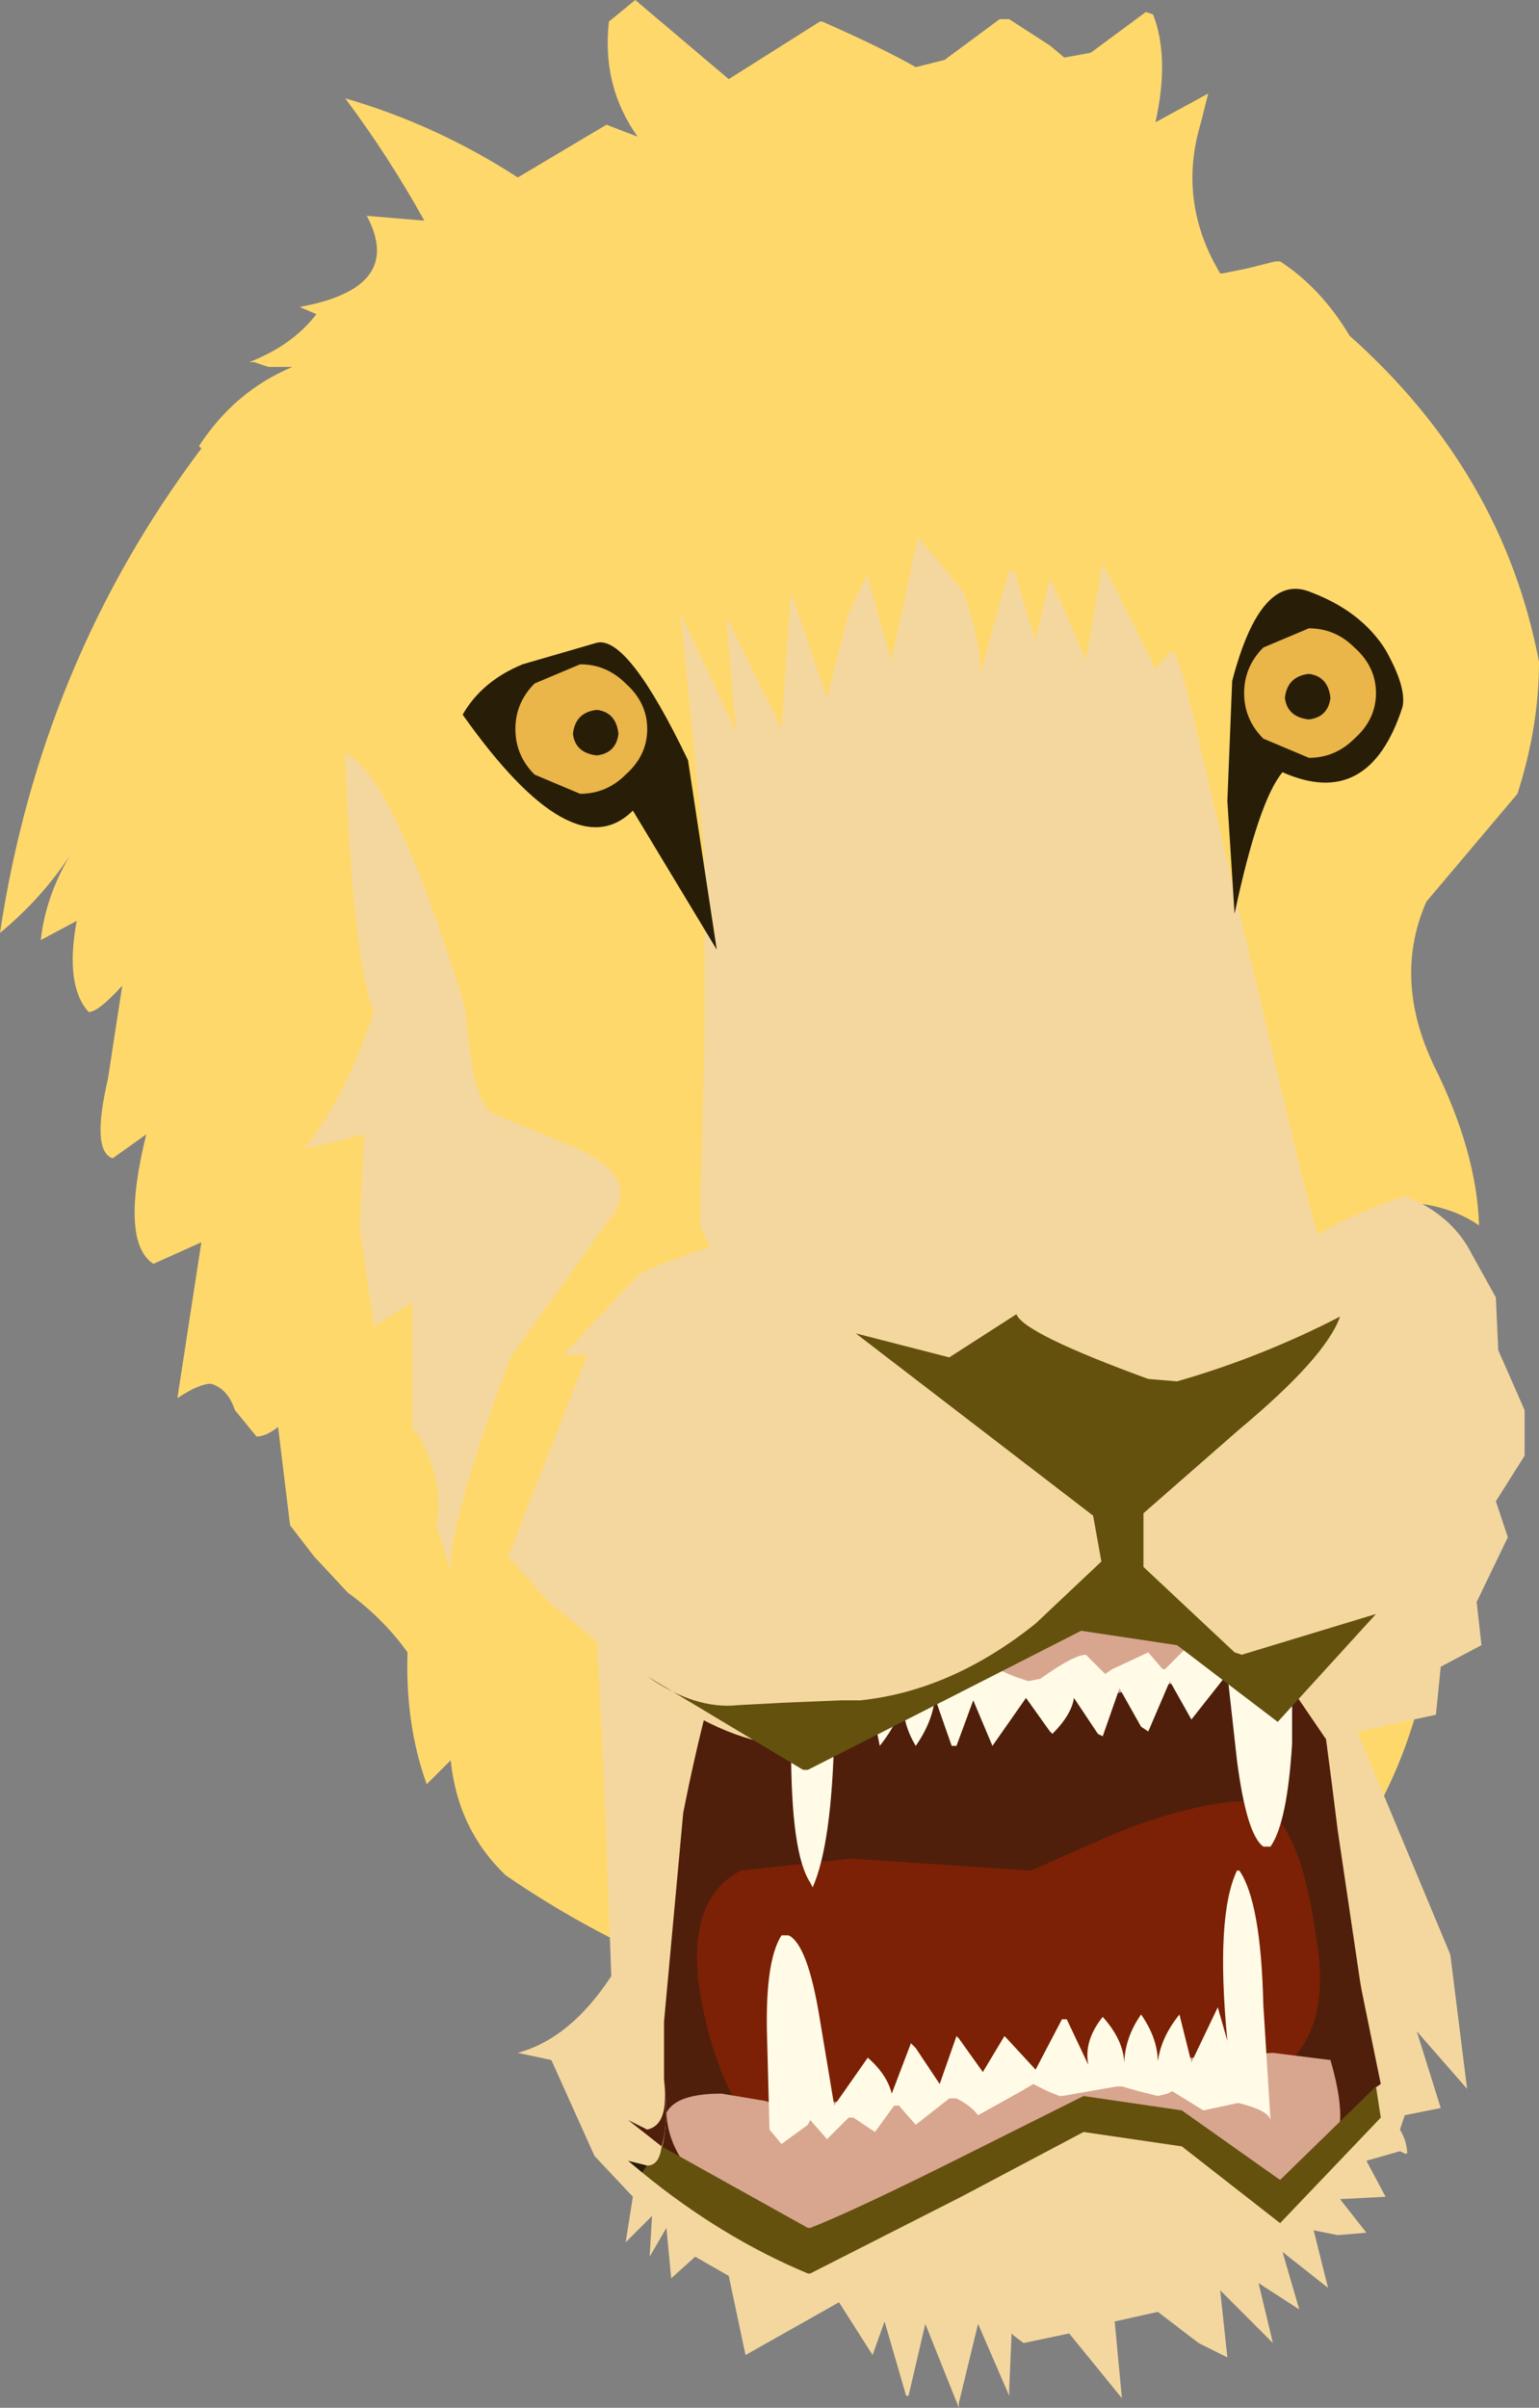
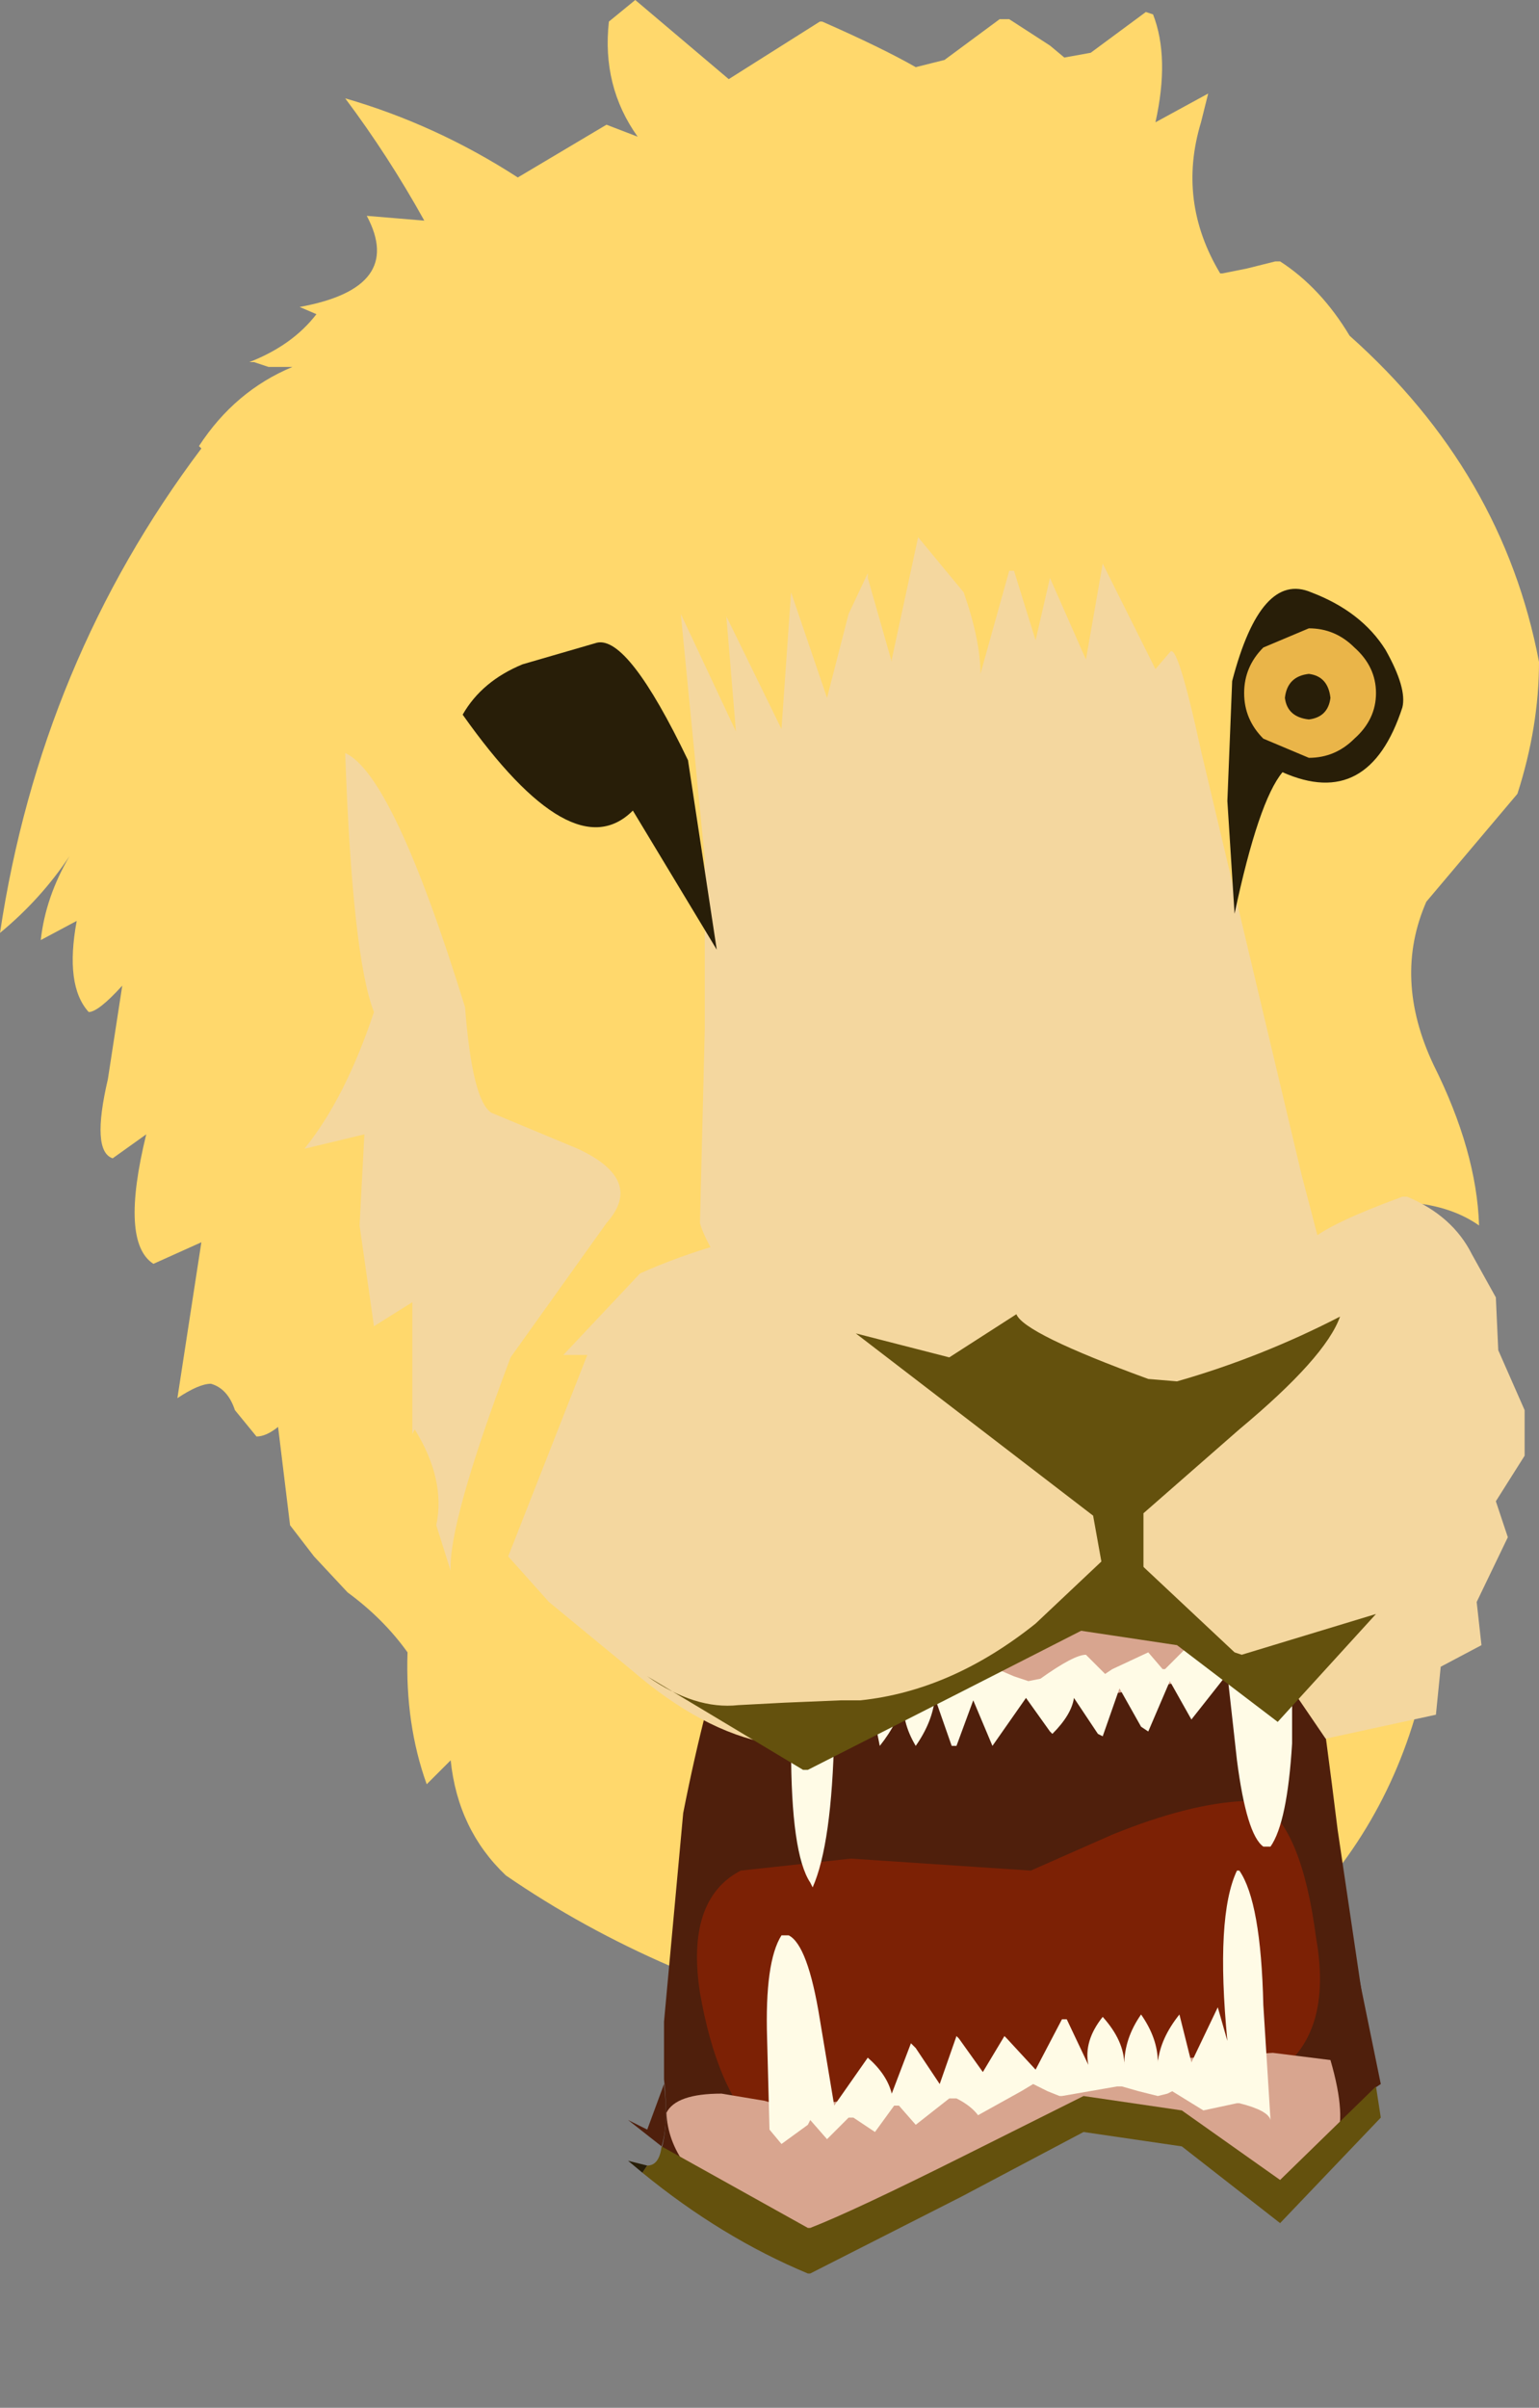
<svg xmlns="http://www.w3.org/2000/svg" height="50.2px" width="32.1px">
  <rect width="100%" height="100%" fill="#808080" stroke="none" />
  <g transform="matrix(1.0, 0.0, 0.0, 1.0, 180.8, -22.85)">
    <path d="M-154.8 28.45 L-154.2 28.3 -154.1 28.3 Q-153.25 28.85 -152.65 29.85 -149.45 32.7 -148.7 36.65 -148.7 38.0 -149.15 39.4 L-151.05 41.65 Q-151.75 43.25 -150.9 45.05 -150.0 46.85 -149.95 48.4 -150.45 48.05 -151.15 47.95 L-150.6 49.45 -150.9 49.35 -150.35 52.3 -149.75 55.65 -150.7 54.65 -150.85 56.25 Q-151.1 59.4 -152.8 61.7 -155.6 63.85 -159.2 64.65 L-162.4 65.1 Q-164.4 65.15 -166.8 63.85 -168.65 63.05 -170.25 61.95 -171.25 61.0 -171.4 59.55 L-171.9 60.05 Q-172.35 58.8 -172.3 57.3 -172.8 56.6 -173.55 56.05 L-174.25 55.3 -174.75 54.65 -175.0 52.6 Q-175.25 52.8 -175.45 52.8 L-175.9 52.25 Q-176.05 51.8 -176.4 51.7 -176.65 51.7 -177.1 52.0 L-176.6 48.75 -177.6 49.2 Q-178.3 48.75 -177.75 46.5 L-178.45 47.0 Q-178.9 46.85 -178.55 45.35 L-178.25 43.4 Q-178.75 43.95 -178.95 43.95 -179.45 43.4 -179.2 42.05 L-179.95 42.45 Q-179.85 41.55 -179.35 40.7 -179.95 41.6 -180.8 42.3 -179.95 36.65 -176.6 32.2 L-176.65 32.15 Q-175.9 31.0 -174.7 30.5 L-174.9 30.5 -175.2 30.5 -175.5 30.4 -175.6 30.4 Q-174.7 30.05 -174.2 29.4 L-174.55 29.25 Q-172.35 28.85 -173.15 27.35 L-171.95 27.45 Q-172.7 26.1 -173.6 24.9 -171.7 25.45 -170.0 26.55 L-168.15 25.45 -167.5 25.7 Q-168.25 24.65 -168.1 23.3 L-167.55 22.85 -165.6 24.5 -163.7 23.3 -163.65 23.3 Q-162.4 23.85 -161.7 24.25 L-161.1 24.1 -159.95 23.25 -159.75 23.25 -158.9 23.8 -158.6 24.05 -158.05 23.95 -156.9 23.1 -156.75 23.15 Q-156.4 24.05 -156.7 25.4 L-155.6 24.8 -155.75 25.4 Q-156.25 27.05 -155.35 28.55 L-155.3 28.55 -154.8 28.45" fill="#ffd86c" fill-rule="evenodd" stroke="none" />
    <path d="M-159.75 34.75 L-159.65 34.75 -159.2 36.2 -158.9 34.9 -158.15 36.6 -157.8 34.6 -156.7 36.8 -156.4 36.45 Q-156.25 36.2 -155.75 38.5 L-153.65 47.35 -151.95 53.85 -159.6 56.55 -163.0 52.75 Q-165.95 49.3 -166.2 48.35 L-166.1 44.3 -166.1 40.75 -166.6 35.65 -165.45 38.1 -165.65 35.7 -164.5 38.05 -164.3 35.2 -163.55 37.4 -163.1 35.65 -162.7 34.8 -162.7 34.9 -162.2 36.65 -162.2 36.6 -161.65 34.05 -160.7 35.2 Q-160.35 36.2 -160.35 36.9 L-159.75 34.75" fill="#f4d79f" fill-rule="evenodd" stroke="none" />
-     <path d="M-151.25 65.2 L-150.75 66.8 -151.5 66.95 -151.6 67.25 Q-151.45 67.5 -151.45 67.75 L-151.5 67.75 -151.6 67.7 -152.3 67.9 -151.9 68.65 -152.85 68.7 -152.3 69.4 -152.9 69.45 -153.4 69.35 -153.1 70.55 -154.05 69.8 -153.7 71.0 -154.55 70.45 -154.25 71.7 -155.35 70.6 -155.2 72.0 -155.8 71.7 -156.65 71.05 -157.55 71.25 -157.4 72.85 -158.5 71.5 -159.45 71.7 -159.65 71.55 -159.7 71.5 -159.75 72.65 -159.75 72.8 -160.4 71.3 -160.8 72.95 -160.8 73.05 -161.5 71.3 -161.85 72.8 -161.9 72.8 -162.35 71.25 -162.6 71.95 -163.3 70.85 -165.25 71.95 -165.6 70.3 -166.3 69.9 -166.8 70.35 -166.9 69.3 -167.25 69.9 -167.2 69.05 -167.75 69.6 -167.6 68.65 -168.4 67.8 -169.3 65.8 -170.0 65.65 Q-168.9 65.35 -168.05 64.05 L-168.2 59.95 -168.4 56.0 -154.1 55.1 -150.55 63.6 -150.2 66.4 -151.25 65.2" fill="#f4d79f" fill-rule="evenodd" stroke="none" />
-     <path d="M-166.95 66.3 Q-166.85 67.1 -167.0 67.6 L-167.7 67.05 -167.3 67.25 Q-166.85 67.15 -166.95 66.3" fill="#4f1f0c" fill-rule="evenodd" stroke="none" />
+     <path d="M-166.95 66.3 Q-166.85 67.1 -167.0 67.6 L-167.7 67.05 -167.3 67.25 " fill="#4f1f0c" fill-rule="evenodd" stroke="none" />
    <path d="M-153.5 61.0 L-153.5 60.9 -153.0 61.6 -152.45 64.1 -152.0 66.3 -152.15 66.4 Q-152.6 63.4 -153.0 61.95 L-153.05 61.8 -153.1 61.75 -153.15 61.55 -153.25 61.4 -153.5 61.0" fill="#4f1f0c" fill-rule="evenodd" stroke="none" />
    <path d="M-153.6 56.35 Q-153.4 56.95 -152.9 61.0 L-152.1 66.4 -154.1 68.35 -156.2 66.9 -158.2 66.6 -160.75 67.85 -163.9 69.3 -164.0 69.3 Q-165.2 69.0 -167.0 67.65 -166.85 67.1 -166.95 66.2 L-166.95 65.0 -166.55 60.65 Q-164.7 51.25 -160.75 51.95 -158.05 52.2 -155.85 54.1 L-153.6 56.35" fill="#4f1f0c" fill-rule="evenodd" stroke="none" />
    <path d="M-154.85 60.4 L-154.5 60.45 Q-153.65 60.95 -153.35 63.25 -152.95 65.5 -154.5 66.25 L-160.55 67.0 -165.0 67.25 Q-165.85 66.4 -166.2 64.4 -166.5 62.45 -165.35 61.85 L-163.05 61.6 -159.3 61.85 -157.6 61.1 Q-156.0 60.45 -154.85 60.4" fill="#7c2105" fill-rule="evenodd" stroke="none" />
    <path d="M-153.05 65.8 Q-152.7 67.0 -152.95 67.5 L-154.05 68.7 -156.35 67.3 -158.75 66.9 -163.85 69.7 -165.45 68.9 Q-166.85 68.05 -166.9 66.9 -166.7 66.5 -165.75 66.5 L-164.85 66.65 -164.35 66.8 -161.35 66.4 -159.45 66.05 -157.55 65.85 -154.25 65.65 -153.05 65.8" fill="#d8a58f" fill-rule="evenodd" stroke="none" />
    <path d="M-155.0 61.85 L-154.95 61.85 Q-154.5 62.5 -154.45 64.65 L-154.3 67.05 Q-154.35 66.85 -154.95 66.7 L-155.0 66.7 -155.7 66.85 -156.35 66.45 -156.45 66.5 -156.65 66.55 -157.05 66.45 -157.4 66.35 -157.5 66.35 -158.65 66.55 -158.7 66.55 -158.95 66.45 -159.25 66.3 -159.5 66.45 -160.4 66.95 Q-160.55 66.75 -160.85 66.6 L-161.0 66.6 -161.7 67.15 -162.05 66.75 -162.15 66.75 -162.55 67.3 -163.0 67.0 -163.1 67.0 -163.55 67.45 -163.9 67.05 -163.95 67.15 -164.5 67.55 -164.75 67.25 -164.8 65.35 Q-164.85 63.75 -164.5 63.2 L-164.35 63.2 Q-163.95 63.4 -163.7 64.95 L-163.4 66.75 -162.7 65.75 Q-162.3 66.1 -162.2 66.5 L-161.8 65.45 -161.7 65.55 -161.2 66.3 -160.85 65.3 -160.8 65.35 -160.3 66.05 -159.85 65.3 -159.8 65.35 -159.2 66.0 -158.65 64.95 -158.55 64.95 -158.1 65.9 Q-158.2 65.4 -157.8 64.9 -157.35 65.4 -157.35 65.9 -157.35 65.35 -157.0 64.85 -156.65 65.35 -156.65 65.85 -156.6 65.35 -156.2 64.85 L-155.95 65.85 -155.4 64.7 -155.2 65.4 Q-155.45 62.8 -155.0 61.85" fill="#fffbe6" fill-rule="evenodd" stroke="none" />
    <path d="M-157.1 55.25 Q-155.45 55.4 -154.9 56.4 L-154.3 57.6 -157.8 58.2 -159.35 58.25 Q-163.85 58.0 -164.75 57.4 L-162.25 56.5 -157.7 55.3 -157.1 55.25" fill="#d8a58f" fill-rule="evenodd" stroke="none" />
    <path d="M-154.65 57.4 L-154.1 56.95 -153.85 57.35 -153.85 59.2 Q-153.95 60.85 -154.3 61.35 L-154.45 61.35 Q-154.8 61.1 -155.0 59.55 L-155.2 57.75 -155.95 58.7 -156.4 57.9 -156.85 58.95 -157.0 58.85 -157.45 58.05 -157.8 59.05 -157.9 59.0 -158.4 58.25 Q-158.45 58.6 -158.85 59.0 L-158.9 58.95 -159.4 58.25 -160.1 59.25 -160.5 58.3 -160.85 59.25 -160.95 59.25 -161.3 58.25 Q-161.35 58.75 -161.7 59.25 -162.0 58.75 -161.95 58.25 -162.05 58.75 -162.45 59.25 L-162.65 58.25 -163.3 59.3 -163.4 59.0 Q-163.45 61.3 -163.85 62.2 L-163.9 62.1 Q-164.3 61.5 -164.3 59.3 L-164.25 56.9 -163.6 57.3 -162.9 57.2 -162.25 57.6 -162.15 57.6 -162.0 57.6 -161.55 57.65 -161.2 57.8 -161.1 57.8 -160.0 57.65 -159.65 57.8 -159.35 57.9 -159.1 57.85 Q-158.4 57.35 -158.15 57.35 L-157.75 57.75 -157.6 57.65 -156.85 57.3 -156.55 57.65 -156.5 57.65 -155.95 57.1 -155.6 57.45 -155.5 57.45 -155.1 57.05 -154.7 57.4 -154.65 57.4" fill="#fffbe6" fill-rule="evenodd" stroke="none" />
    <path d="M-167.3 68.0 L-167.4 68.15 -167.7 67.9 -167.3 68.0" fill="#281e08" fill-rule="evenodd" stroke="none" />
    <path d="M-167.3 68.0 Q-167.05 68.0 -167.0 67.6 L-163.95 69.3 -163.9 69.3 Q-163.0 68.95 -160.7 67.8 L-158.2 66.55 -156.15 66.85 -154.1 68.3 -152.1 66.35 -152.0 67.0 -154.1 69.2 -156.15 67.6 -158.2 67.3 -160.75 68.65 -163.9 70.25 -163.95 70.25 Q-165.75 69.5 -167.4 68.15 L-167.3 68.0" fill="#64510d" fill-rule="evenodd" stroke="none" />
    <path d="M-150.1 49.0 L-149.6 49.9 -149.55 51.0 -149.0 52.25 -149.0 53.2 -149.6 54.15 -149.35 54.9 -150.0 56.25 -149.9 57.15 -150.75 57.6 -150.85 58.6 -153.15 59.1 -153.9 58.0 -157.75 56.5 -160.55 57.85 Q-163.1 59.0 -164.65 59.2 L-164.75 59.2 Q-166.15 58.95 -167.65 57.65 L-169.35 56.25 -170.2 55.3 -168.55 51.1 -169.05 51.1 -167.45 49.4 Q-165.9 48.7 -163.65 48.3 L-160.65 49.5 -158.75 50.1 -156.6 50.8 Q-156.15 50.65 -154.85 49.7 L-153.45 48.7 Q-153.05 48.35 -151.55 47.8 L-151.45 47.8 Q-150.5 48.2 -150.1 49.0" fill="#f4d79f" fill-rule="evenodd" stroke="none" />
    <path d="M-155.05 57.3 L-154.9 57.35 -152.1 56.5 -154.15 58.75 -156.25 57.15 -158.25 56.85 -160.8 58.15 -163.95 59.75 -164.05 59.75 -167.3 57.8 Q-166.3 58.5 -165.4 58.4 L-164.45 58.35 -163.25 58.3 -162.9 58.3 -162.85 58.3 Q-160.95 58.1 -159.2 56.7 L-157.45 55.05 -155.05 57.3" fill="#64510d" fill-rule="evenodd" stroke="none" />
    <path d="M-157.55 56.95 L-158.0 54.45 -162.95 50.65 -161.0 51.15 -159.6 50.25 Q-159.45 50.65 -156.85 51.6 L-156.25 51.65 Q-154.5 51.15 -152.85 50.3 -153.15 51.15 -154.95 52.65 L-156.95 54.4 -156.95 56.85 -157.55 56.95" fill="#64510d" fill-rule="evenodd" stroke="none" />
    <path d="M-173.6 38.55 Q-172.6 39.0 -171.1 43.85 -170.95 45.8 -170.55 46.05 L-168.75 46.8 Q-167.35 47.45 -168.15 48.35 L-170.15 51.15 Q-171.45 54.6 -171.4 55.6 L-171.7 54.65 Q-171.5 53.7 -172.15 52.65 L-172.2 52.75 -172.2 50.0 -173.0 50.5 -173.3 48.4 -173.2 46.5 -174.45 46.8 Q-173.6 45.75 -173.0 43.95 -173.45 42.8 -173.6 38.55" fill="#f4d79f" fill-rule="evenodd" stroke="none" />
    <path d="M-171.15 37.75 Q-170.75 37.05 -169.9 36.7 L-168.35 36.25 Q-167.7 36.1 -166.45 38.7 L-165.85 42.65 -167.6 39.75 Q-168.85 41.0 -171.15 37.75" fill="#281e08" fill-rule="evenodd" stroke="none" />
    <path d="M-155.1 37.05 Q-154.5 34.75 -153.45 35.2 -152.4 35.6 -151.9 36.4 -151.45 37.2 -151.55 37.6 -152.25 39.75 -154.05 38.95 -154.55 39.55 -155.05 41.9 L-155.2 39.55 -155.1 37.05" fill="#281e08" fill-rule="evenodd" stroke="none" />
-     <path d="M-167.75 39.0 Q-168.15 39.4 -168.7 39.4 L-169.65 39.0 Q-170.05 38.6 -170.05 38.05 -170.05 37.5 -169.65 37.1 L-168.7 36.7 Q-168.15 36.7 -167.75 37.1 -167.3 37.5 -167.3 38.05 -167.3 38.6 -167.75 39.0" fill="#eab549" fill-rule="evenodd" stroke="none" />
    <path d="M-168.35 37.65 Q-167.95 37.7 -167.9 38.15 -167.95 38.55 -168.35 38.6 -168.8 38.55 -168.85 38.15 -168.8 37.7 -168.35 37.65" fill="#281e08" fill-rule="evenodd" stroke="none" />
    <path d="M-152.55 38.25 Q-152.95 38.65 -153.5 38.65 L-154.45 38.25 Q-154.85 37.85 -154.85 37.3 -154.85 36.75 -154.45 36.35 L-153.5 35.95 Q-152.95 35.95 -152.55 36.35 -152.1 36.75 -152.1 37.3 -152.1 37.85 -152.55 38.25" fill="#eab549" fill-rule="evenodd" stroke="none" />
    <path d="M-153.5 36.9 Q-153.1 36.95 -153.05 37.4 -153.1 37.8 -153.5 37.85 -153.95 37.8 -154.0 37.4 -153.95 36.95 -153.5 36.9" fill="#281e08" fill-rule="evenodd" stroke="none" />
  </g>
</svg>